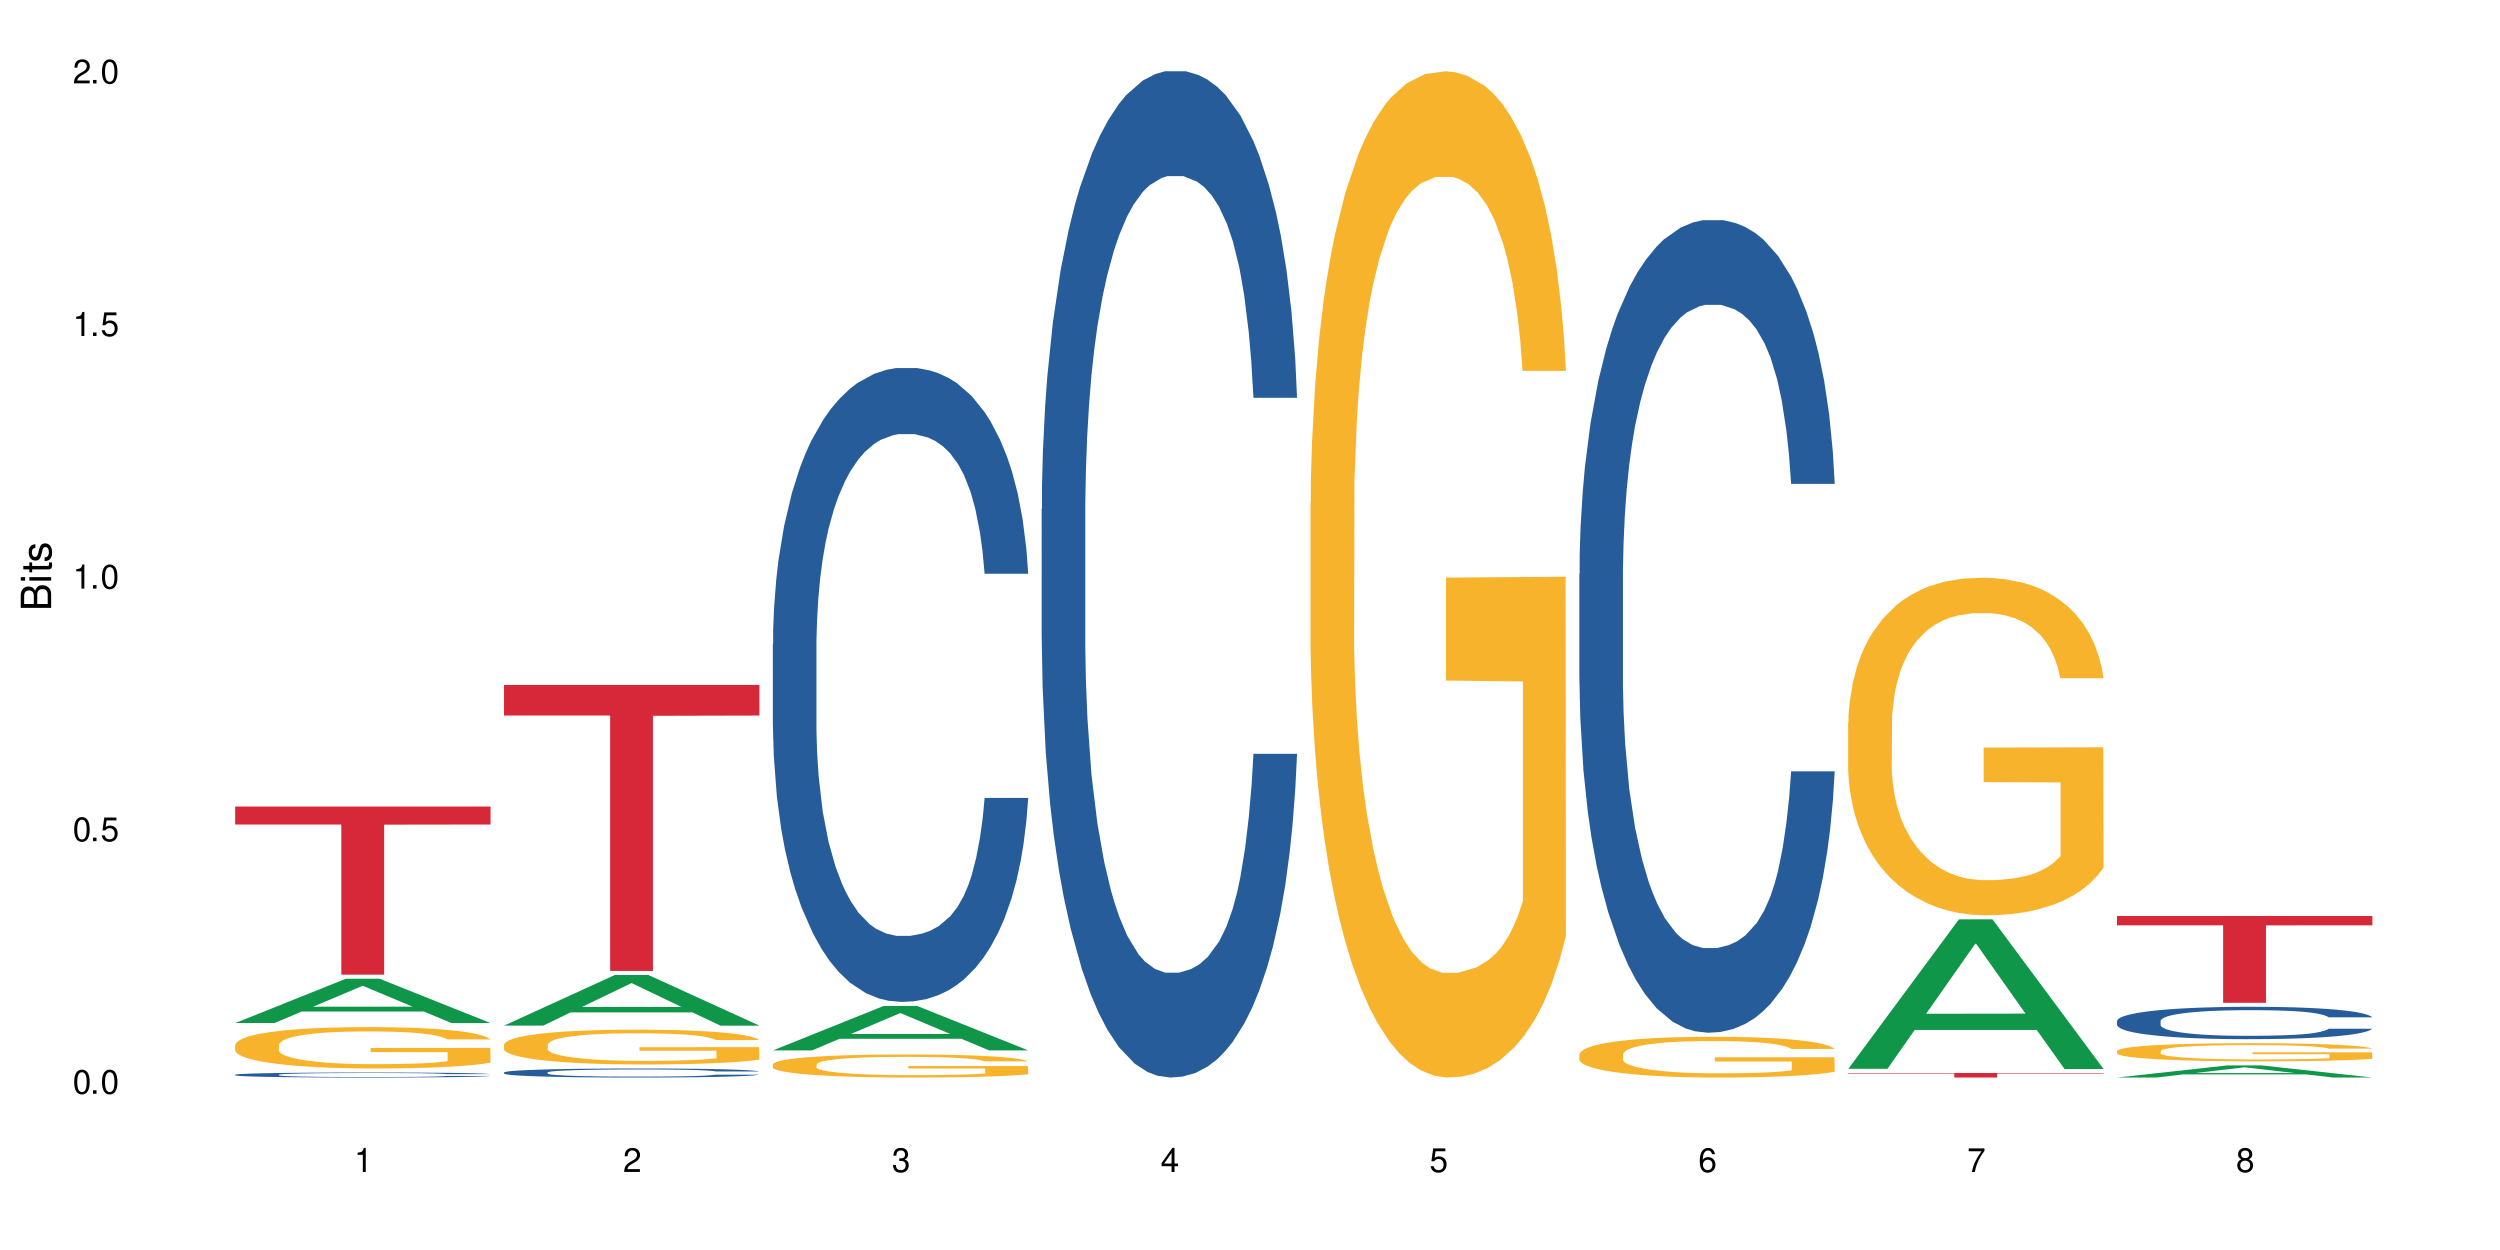
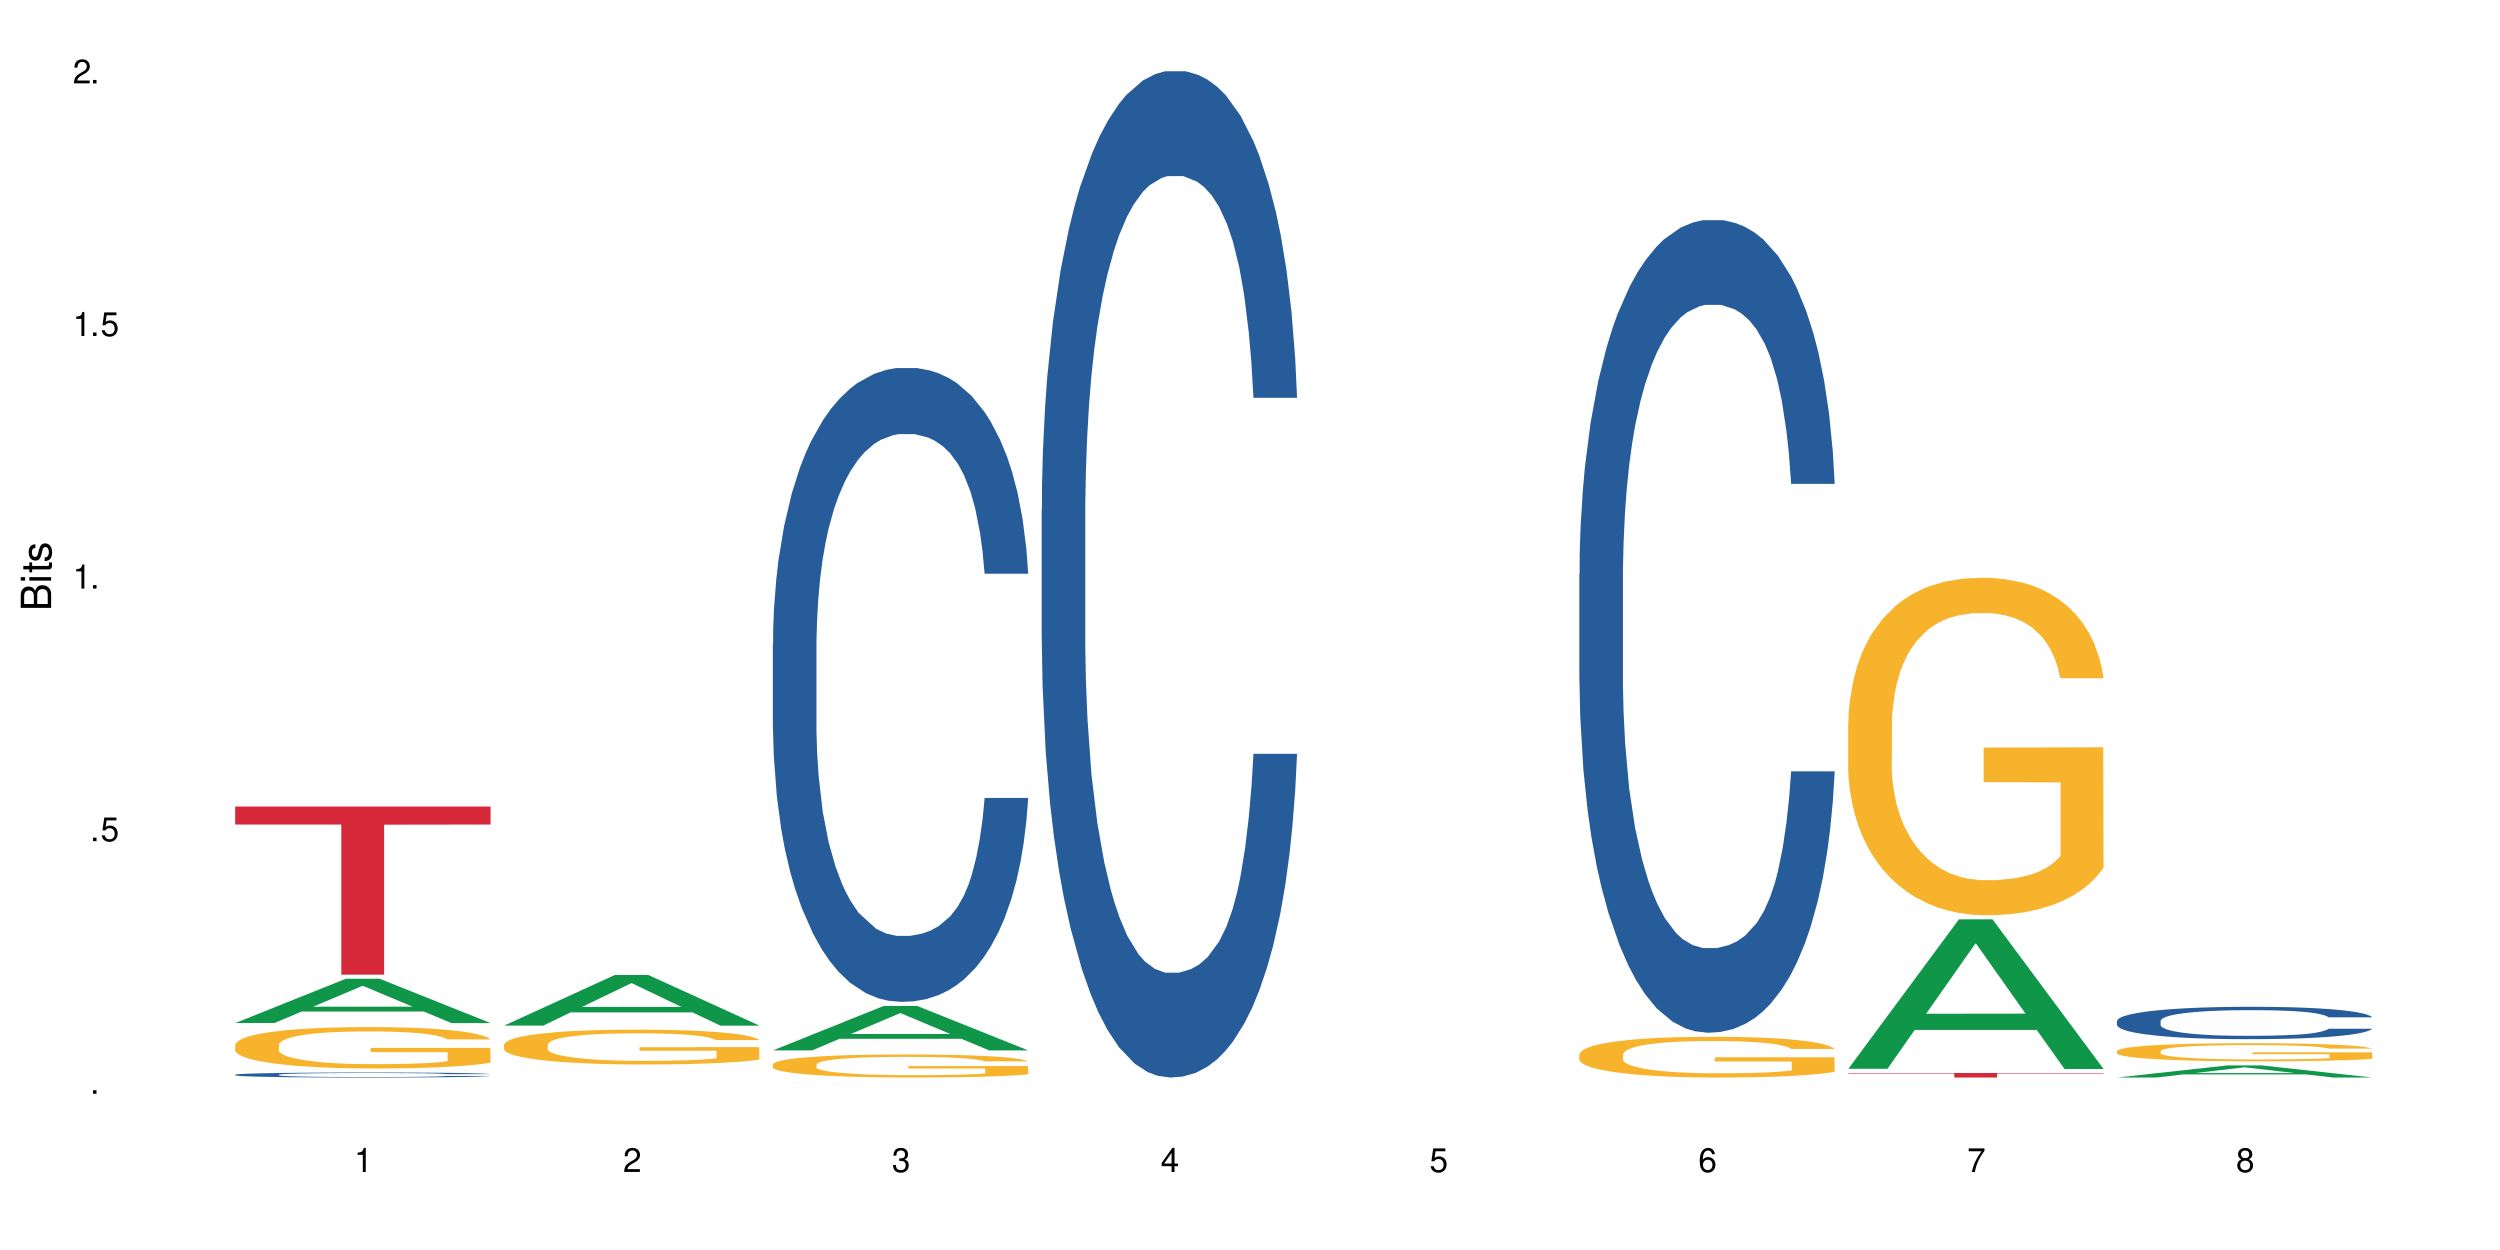
<svg xmlns="http://www.w3.org/2000/svg" xmlns:xlink="http://www.w3.org/1999/xlink" width="720" height="360" viewBox="0 0 720 360">
  <defs>
    <g>
      <g id="glyph-0-0">
</g>
      <g id="glyph-0-1">
-         <path d="M 2.641 -6.938 C 2 -6.938 1.422 -6.656 1.078 -6.172 C 0.641 -5.562 0.406 -4.641 0.406 -3.359 C 0.406 -1.016 1.188 0.219 2.641 0.219 C 4.078 0.219 4.859 -1.016 4.859 -3.297 C 4.859 -4.641 4.656 -5.547 4.203 -6.172 C 3.844 -6.656 3.281 -6.938 2.641 -6.938 Z M 2.641 -6.188 C 3.547 -6.188 4 -5.25 4 -3.375 C 4 -1.406 3.562 -0.484 2.625 -0.484 C 1.734 -0.484 1.281 -1.438 1.281 -3.344 C 1.281 -5.25 1.734 -6.188 2.641 -6.188 Z M 2.641 -6.188 " />
-       </g>
+         </g>
      <g id="glyph-0-2">
        <path d="M 1.828 -1 L 0.828 -1 L 0.828 0 L 1.828 0 Z M 1.828 -1 " />
      </g>
      <g id="glyph-0-3">
        <path d="M 4.562 -6.797 L 1.062 -6.797 L 0.547 -3.094 L 1.328 -3.094 C 1.719 -3.562 2.047 -3.734 2.578 -3.734 C 3.484 -3.734 4.062 -3.109 4.062 -2.094 C 4.062 -1.125 3.484 -0.531 2.578 -0.531 C 1.828 -0.531 1.375 -0.906 1.188 -1.672 L 0.328 -1.672 C 0.453 -1.109 0.547 -0.844 0.75 -0.594 C 1.125 -0.078 1.828 0.219 2.594 0.219 C 3.969 0.219 4.922 -0.781 4.922 -2.219 C 4.922 -3.562 4.031 -4.484 2.719 -4.484 C 2.25 -4.484 1.859 -4.359 1.469 -4.062 L 1.734 -5.969 L 4.562 -5.969 Z M 4.562 -6.797 " />
      </g>
      <g id="glyph-0-4">
        <path d="M 2.484 -4.938 L 2.484 0 L 3.328 0 L 3.328 -6.938 L 2.766 -6.938 C 2.469 -5.875 2.281 -5.734 0.984 -5.562 L 0.984 -4.938 Z M 2.484 -4.938 " />
      </g>
      <g id="glyph-0-5">
        <path d="M 4.859 -0.828 L 1.281 -0.828 C 1.359 -1.406 1.672 -1.781 2.5 -2.281 L 3.469 -2.828 C 4.406 -3.344 4.906 -4.062 4.906 -4.906 C 4.906 -5.484 4.672 -6.031 4.266 -6.406 C 3.859 -6.766 3.375 -6.938 2.719 -6.938 C 1.859 -6.938 1.219 -6.625 0.844 -6.031 C 0.609 -5.672 0.5 -5.234 0.484 -4.531 L 1.328 -4.531 C 1.359 -5.016 1.406 -5.281 1.531 -5.516 C 1.75 -5.938 2.188 -6.203 2.703 -6.203 C 3.469 -6.203 4.031 -5.641 4.031 -4.891 C 4.031 -4.344 3.719 -3.859 3.125 -3.516 L 2.234 -3 C 0.812 -2.172 0.406 -1.531 0.328 -0.016 L 4.859 -0.016 Z M 4.859 -0.828 " />
      </g>
      <g id="glyph-0-6">
        <path d="M 2.125 -3.188 L 2.578 -3.188 C 3.5 -3.188 3.984 -2.766 3.984 -1.922 C 3.984 -1.062 3.469 -0.531 2.594 -0.531 C 1.656 -0.531 1.203 -1 1.156 -2.016 L 0.312 -2.016 C 0.344 -1.453 0.438 -1.094 0.609 -0.781 C 0.953 -0.109 1.625 0.219 2.547 0.219 C 3.953 0.219 4.859 -0.625 4.859 -1.938 C 4.859 -2.828 4.516 -3.297 3.703 -3.594 C 4.344 -3.844 4.656 -4.328 4.656 -5.031 C 4.656 -6.219 3.875 -6.938 2.578 -6.938 C 1.203 -6.938 0.484 -6.172 0.453 -4.703 L 1.297 -4.703 C 1.312 -5.125 1.344 -5.359 1.453 -5.578 C 1.641 -5.969 2.062 -6.203 2.594 -6.203 C 3.344 -6.203 3.797 -5.75 3.797 -5 C 3.797 -4.516 3.609 -4.219 3.25 -4.047 C 3.016 -3.953 2.703 -3.922 2.125 -3.906 Z M 2.125 -3.188 " />
      </g>
      <g id="glyph-0-7">
        <path d="M 3.141 -1.672 L 3.141 0 L 3.984 0 L 3.984 -1.672 L 4.984 -1.672 L 4.984 -2.438 L 3.984 -2.438 L 3.984 -6.938 L 3.359 -6.938 L 0.266 -2.578 L 0.266 -1.672 Z M 3.141 -2.438 L 1 -2.438 L 3.141 -5.5 Z M 3.141 -2.438 " />
      </g>
      <g id="glyph-0-8">
        <path d="M 4.781 -5.125 C 4.609 -6.266 3.891 -6.938 2.844 -6.938 C 2.094 -6.938 1.422 -6.578 1.031 -5.953 C 0.594 -5.266 0.406 -4.422 0.406 -3.172 C 0.406 -2 0.578 -1.25 0.984 -0.641 C 1.359 -0.078 1.953 0.219 2.703 0.219 C 3.984 0.219 4.922 -0.75 4.922 -2.094 C 4.922 -3.375 4.062 -4.281 2.844 -4.281 C 2.172 -4.281 1.641 -4.031 1.281 -3.516 C 1.281 -5.234 1.828 -6.188 2.797 -6.188 C 3.391 -6.188 3.797 -5.797 3.938 -5.125 Z M 2.734 -3.531 C 3.547 -3.531 4.062 -2.953 4.062 -2.031 C 4.062 -1.156 3.484 -0.531 2.703 -0.531 C 1.922 -0.531 1.328 -1.188 1.328 -2.078 C 1.328 -2.938 1.906 -3.531 2.734 -3.531 Z M 2.734 -3.531 " />
      </g>
      <g id="glyph-0-9">
        <path d="M 4.984 -6.797 L 0.438 -6.797 L 0.438 -5.969 L 4.109 -5.969 C 2.5 -3.656 1.828 -2.234 1.328 0 L 2.219 0 C 2.594 -2.172 3.453 -4.047 4.984 -6.094 Z M 4.984 -6.797 " />
      </g>
      <g id="glyph-0-10">
        <path d="M 3.75 -3.656 C 4.469 -4.094 4.688 -4.438 4.688 -5.078 C 4.688 -6.172 3.844 -6.938 2.641 -6.938 C 1.438 -6.938 0.594 -6.172 0.594 -5.094 C 0.594 -4.438 0.812 -4.094 1.516 -3.656 C 0.734 -3.266 0.359 -2.703 0.359 -1.922 C 0.359 -0.656 1.281 0.219 2.641 0.219 C 3.984 0.219 4.922 -0.656 4.922 -1.922 C 4.922 -2.703 4.531 -3.266 3.75 -3.656 Z M 2.641 -6.188 C 3.359 -6.188 3.812 -5.75 3.812 -5.062 C 3.812 -4.406 3.344 -3.984 2.641 -3.984 C 1.922 -3.984 1.453 -4.406 1.453 -5.078 C 1.453 -5.75 1.922 -6.188 2.641 -6.188 Z M 2.641 -3.266 C 3.484 -3.266 4.062 -2.719 4.062 -1.906 C 4.062 -1.078 3.484 -0.531 2.625 -0.531 C 1.797 -0.531 1.219 -1.094 1.219 -1.906 C 1.219 -2.719 1.781 -3.266 2.641 -3.266 Z M 2.641 -3.266 " />
      </g>
      <g id="glyph-1-0">
</g>
      <g id="glyph-1-1">
        <path d="M 0 -0.953 L 0 -4.891 C 0 -5.719 -0.234 -6.344 -0.734 -6.797 C -1.188 -7.234 -1.812 -7.469 -2.5 -7.469 C -3.547 -7.469 -4.188 -7 -4.625 -5.875 C -4.984 -6.688 -5.625 -7.094 -6.531 -7.094 C -7.172 -7.094 -7.734 -6.859 -8.141 -6.391 C -8.562 -5.922 -8.75 -5.344 -8.75 -4.5 L -8.75 -0.953 Z M -4.984 -2.062 L -7.766 -2.062 L -7.766 -4.219 C -7.766 -4.844 -7.688 -5.203 -7.453 -5.5 C -7.219 -5.812 -6.859 -5.969 -6.375 -5.969 C -5.891 -5.969 -5.531 -5.812 -5.297 -5.5 C -5.062 -5.203 -4.984 -4.844 -4.984 -4.219 Z M -0.984 -2.062 L -4 -2.062 L -4 -4.781 C -4 -5.766 -3.438 -6.359 -2.484 -6.359 C -1.547 -6.359 -0.984 -5.766 -0.984 -4.781 Z M -0.984 -2.062 " />
      </g>
      <g id="glyph-1-2">
        <path d="M -6.281 -1.797 L -6.281 -0.797 L 0 -0.797 L 0 -1.797 Z M -8.75 -1.797 L -8.75 -0.797 L -7.484 -0.797 L -7.484 -1.797 Z M -8.75 -1.797 " />
      </g>
      <g id="glyph-1-3">
        <path d="M -6.281 -3.047 L -6.281 -2.016 L -8.016 -2.016 L -8.016 -1.016 L -6.281 -1.016 L -6.281 -0.172 L -5.469 -0.172 L -5.469 -1.016 L -0.719 -1.016 C -0.078 -1.016 0.281 -1.453 0.281 -2.234 C 0.281 -2.5 0.25 -2.719 0.188 -3.047 L -0.641 -3.047 C -0.609 -2.906 -0.594 -2.766 -0.594 -2.562 C -0.594 -2.141 -0.719 -2.016 -1.156 -2.016 L -5.469 -2.016 L -5.469 -3.047 Z M -6.281 -3.047 " />
      </g>
      <g id="glyph-1-4">
        <path d="M -4.531 -5.25 C -5.766 -5.25 -6.469 -4.422 -6.469 -2.969 C -6.469 -1.516 -5.719 -0.562 -4.547 -0.562 C -3.562 -0.562 -3.094 -1.062 -2.734 -2.562 L -2.516 -3.484 C -2.344 -4.188 -2.094 -4.469 -1.641 -4.469 C -1.047 -4.469 -0.641 -3.875 -0.641 -3 C -0.641 -2.453 -0.797 -2 -1.062 -1.75 C -1.25 -1.594 -1.422 -1.531 -1.875 -1.469 L -1.875 -0.406 C -0.422 -0.453 0.281 -1.266 0.281 -2.922 C 0.281 -4.5 -0.5 -5.516 -1.719 -5.516 C -2.656 -5.516 -3.172 -4.984 -3.469 -3.734 L -3.703 -2.766 C -3.891 -1.953 -4.156 -1.609 -4.594 -1.609 C -5.188 -1.609 -5.547 -2.125 -5.547 -2.938 C -5.547 -3.75 -5.203 -4.172 -4.531 -4.203 Z M -4.531 -5.25 " />
      </g>
    </g>
  </defs>
  <rect x="-72" y="-36" width="864" height="432" fill="rgb(100%, 100%, 100%)" fill-opacity="1" />
  <path fill-rule="nonzero" fill="rgb(6.275%, 58.824%, 28.235%)" fill-opacity="1" d="M 67.73 294.633 L 67.809 294.621 L 99.637 281.867 L 109.301 281.867 L 141.281 294.648 L 130.047 294.648 L 122.031 291.312 L 86.906 291.312 L 79.047 294.633 L 67.73 294.633 L 90.285 289.93 L 118.809 289.918 L 104.586 283.957 L 104.43 283.941 L 104.27 283.98 L 90.207 289.918 L 90.285 289.93 Z M 67.73 294.633 " />
  <path fill-rule="nonzero" fill="rgb(14.51%, 36.078%, 60%)" fill-opacity="1" d="M 67.73 309.512 L 67.82 309.512 L 67.82 309.48 L 68.09 309.43 L 68.719 309.367 L 69.344 309.32 L 70.961 309.242 L 73.203 309.168 L 75.535 309.109 L 77.238 309.074 L 78.766 309.051 L 82.262 309 L 84.504 308.977 L 86.926 308.953 L 89.887 308.93 L 92.039 308.918 L 96.883 308.895 L 100.469 308.887 L 103.25 308.883 L 109.262 308.883 L 112.848 308.887 L 115.449 308.895 L 118.32 308.906 L 120.742 308.918 L 124.957 308.945 L 128.727 308.984 L 130.43 309.004 L 133.121 309.047 L 135.184 309.086 L 136.617 309.121 L 138.234 309.168 L 139.668 309.227 L 140.746 309.297 L 141.281 309.352 L 128.727 309.352 L 128.098 309.301 L 127.379 309.258 L 126.035 309.203 L 124.688 309.164 L 122.805 309.129 L 121.102 309.102 L 118.77 309.078 L 116.707 309.062 L 114.555 309.051 L 112.488 309.043 L 108.543 309.031 L 103.969 309.031 L 102.266 309.035 L 98.766 309.047 L 96.883 309.055 L 94.191 309.074 L 92.309 309.09 L 90.066 309.117 L 88.539 309.141 L 86.656 309.176 L 85.312 309.207 L 83.785 309.25 L 82.891 309.281 L 82.082 309.32 L 81.363 309.363 L 80.828 309.41 L 80.469 309.457 L 80.289 309.508 L 80.289 309.711 L 80.469 309.758 L 80.918 309.816 L 82.082 309.895 L 83.785 309.965 L 85.762 310.023 L 87.645 310.062 L 88.719 310.082 L 90.156 310.102 L 92.398 310.129 L 95.629 310.156 L 97.512 310.164 L 100.383 310.176 L 103.34 310.18 L 107.289 310.18 L 110.785 310.176 L 113.117 310.168 L 115.539 310.16 L 118.859 310.137 L 120.922 310.113 L 122.715 310.09 L 124.062 310.066 L 124.957 310.043 L 126.305 310.004 L 127.379 309.957 L 128.188 309.91 L 128.727 309.867 L 141.281 309.867 L 140.746 309.918 L 139.938 309.969 L 139.129 310.008 L 137.875 310.055 L 136.441 310.098 L 134.375 310.145 L 132.672 310.172 L 130.43 310.207 L 128.367 310.23 L 126.125 310.254 L 122.805 310.281 L 120.652 310.293 L 118.32 310.305 L 115.539 310.316 L 112.043 310.324 L 108.273 310.332 L 104.777 310.332 L 101.008 310.328 L 98.227 310.324 L 94.551 310.312 L 89.977 310.289 L 86.656 310.262 L 84.055 310.238 L 81.812 310.211 L 79.301 310.176 L 76.074 310.117 L 74.098 310.074 L 72.754 310.035 L 71.23 309.984 L 70.152 309.938 L 68.898 309.863 L 68 309.77 L 67.73 309.695 Z M 67.73 309.512 " />
  <path fill-rule="nonzero" fill="rgb(96.863%, 70.196%, 16.863%)" fill-opacity="1" d="M 67.73 300.91 L 67.82 300.898 L 67.82 300.684 L 68.18 300.191 L 69.078 299.52 L 70.242 298.965 L 71.5 298.527 L 72.305 298.301 L 73.652 297.973 L 74.816 297.734 L 77.777 297.246 L 81.543 296.789 L 83.609 296.594 L 85.941 296.41 L 89.258 296.203 L 90.785 296.125 L 95.449 295.953 L 100.738 295.844 L 106.57 295.809 L 109.262 295.82 L 112.938 295.863 L 117.961 295.984 L 120.832 296.094 L 123.074 296.203 L 125.406 296.344 L 128.277 296.562 L 130.969 296.82 L 133.121 297.082 L 135.273 297.41 L 137.066 297.758 L 138.594 298.137 L 139.938 298.594 L 140.746 298.977 L 141.281 299.355 L 128.816 299.355 L 128.098 298.977 L 127.289 298.68 L 125.945 298.324 L 124.598 298.062 L 123.254 297.855 L 120.742 297.57 L 118.59 297.398 L 115.898 297.246 L 113.297 297.148 L 110.336 297.082 L 108.543 297.062 L 103.789 297.062 L 99.484 297.137 L 96.973 297.223 L 95.18 297.312 L 92.668 297.473 L 91.141 297.605 L 90.246 297.691 L 87.555 298.027 L 85.762 298.332 L 84.773 298.539 L 83.52 298.867 L 82.621 299.16 L 81.633 299.594 L 81.098 299.922 L 80.379 300.66 L 80.289 302.617 L 80.559 303.031 L 81.098 303.477 L 81.812 303.867 L 82.891 304.281 L 83.965 304.598 L 85.852 305.02 L 87.465 305.305 L 88.719 305.488 L 91.141 305.781 L 92.129 305.879 L 94.461 306.074 L 96.883 306.227 L 99.844 306.359 L 102.086 306.426 L 105.672 306.477 L 110.246 306.477 L 115.629 306.414 L 119.039 306.324 L 121.371 306.238 L 122.895 306.164 L 124.777 306.043 L 126.125 305.934 L 127.379 305.816 L 128.906 305.629 L 128.906 303.031 L 106.75 303.02 L 106.75 301.801 L 141.195 301.793 L 141.281 306.043 L 139.398 306.336 L 137.066 306.621 L 134.824 306.836 L 132.492 307.023 L 129.176 307.23 L 126.484 307.359 L 122.355 307.512 L 118.59 307.609 L 114.645 307.676 L 111.145 307.707 L 107.02 307.719 L 103.34 307.695 L 99.395 307.633 L 96.254 307.543 L 93.383 307.434 L 90.516 307.293 L 86.926 307.066 L 84.594 306.879 L 82.172 306.652 L 79.75 306.379 L 77.598 306.086 L 76.164 305.859 L 74.727 305.598 L 73.203 305.27 L 71.766 304.902 L 70.691 304.566 L 69.703 304.184 L 68.988 303.824 L 68.27 303.336 L 67.91 302.945 L 67.73 302.605 Z M 67.73 300.91 " />
  <path fill-rule="nonzero" fill="rgb(83.922%, 15.686%, 22.353%)" fill-opacity="1" d="M 67.73 232.273 L 141.281 232.273 L 141.281 237.457 L 110.629 237.504 L 110.629 280.703 L 98.297 280.703 L 98.297 237.551 L 98.117 237.457 L 67.73 237.457 Z M 67.73 232.273 " />
  <path fill-rule="nonzero" fill="rgb(6.275%, 58.824%, 28.235%)" fill-opacity="1" d="M 145.156 295.367 L 145.234 295.355 L 177.059 280.797 L 186.723 280.797 L 218.707 295.383 L 207.469 295.383 L 199.453 291.574 L 164.328 291.574 L 156.469 295.367 L 145.156 295.367 L 167.707 290 L 196.23 289.988 L 182.008 283.18 L 181.852 283.168 L 181.695 283.207 L 167.629 289.988 L 167.707 290 Z M 145.156 295.367 " />
-   <path fill-rule="nonzero" fill="rgb(14.51%, 36.078%, 60%)" fill-opacity="1" d="M 145.156 308.863 L 145.242 308.859 L 145.242 308.805 L 145.512 308.711 L 146.141 308.598 L 146.77 308.52 L 148.383 308.379 L 150.625 308.242 L 152.957 308.141 L 154.664 308.078 L 156.188 308.031 L 159.684 307.941 L 161.93 307.898 L 164.352 307.855 L 167.309 307.816 L 169.461 307.793 L 174.305 307.754 L 177.895 307.738 L 180.676 307.73 L 186.684 307.73 L 190.273 307.738 L 192.875 307.75 L 195.742 307.77 L 198.164 307.793 L 202.383 307.844 L 206.148 307.91 L 207.852 307.949 L 210.543 308.023 L 212.605 308.094 L 214.043 308.156 L 215.656 308.242 L 217.094 308.352 L 218.168 308.473 L 218.707 308.574 L 206.148 308.574 L 205.52 308.48 L 204.805 308.406 L 203.457 308.309 L 202.113 308.238 L 200.23 308.172 L 198.523 308.125 L 196.191 308.078 L 194.129 308.051 L 191.977 308.031 L 189.914 308.016 L 185.969 308 L 181.391 308 L 179.688 308.008 L 176.191 308.023 L 174.305 308.043 L 171.613 308.074 L 169.73 308.105 L 167.488 308.152 L 165.965 308.195 L 164.082 308.258 L 162.734 308.312 L 161.211 308.391 L 160.312 308.449 L 159.508 308.516 L 158.789 308.594 L 158.25 308.676 L 157.891 308.766 L 157.711 308.852 L 157.711 309.219 L 157.891 309.305 L 158.34 309.406 L 159.508 309.551 L 161.211 309.676 L 163.184 309.777 L 165.066 309.848 L 166.145 309.879 L 167.578 309.918 L 169.82 309.965 L 173.051 310.016 L 174.934 310.031 L 177.805 310.051 L 180.766 310.062 L 184.711 310.062 L 188.211 310.051 L 190.543 310.039 L 192.965 310.02 L 196.281 309.98 L 198.344 309.941 L 200.141 309.898 L 201.484 309.852 L 202.383 309.812 L 203.727 309.738 L 204.805 309.66 L 205.609 309.574 L 206.148 309.496 L 218.707 309.496 L 218.168 309.59 L 217.359 309.684 L 216.555 309.754 L 215.297 309.836 L 213.863 309.91 L 211.801 309.992 L 210.094 310.047 L 207.852 310.105 L 205.789 310.152 L 203.547 310.191 L 200.23 310.238 L 198.074 310.262 L 195.742 310.285 L 192.965 310.305 L 189.465 310.32 L 185.699 310.328 L 182.199 310.332 L 178.434 310.328 L 175.652 310.316 L 171.973 310.297 L 167.398 310.254 L 164.082 310.207 L 161.48 310.164 L 159.238 310.117 L 156.727 310.051 L 153.496 309.945 L 151.523 309.867 L 150.176 309.801 L 148.652 309.707 L 147.574 309.625 L 146.32 309.492 L 145.422 309.32 L 145.156 309.191 Z M 145.156 308.863 " />
  <path fill-rule="nonzero" fill="rgb(96.863%, 70.196%, 16.863%)" fill-opacity="1" d="M 145.156 300.84 L 145.242 300.828 L 145.242 300.645 L 145.602 300.234 L 146.5 299.668 L 147.664 299.199 L 148.922 298.836 L 149.73 298.641 L 151.074 298.367 L 152.242 298.168 L 155.199 297.754 L 158.969 297.371 L 161.031 297.207 L 163.363 297.051 L 166.684 296.875 L 168.207 296.812 L 172.871 296.664 L 178.164 296.574 L 183.992 296.547 L 186.684 296.555 L 190.363 296.594 L 195.387 296.691 L 198.254 296.785 L 200.496 296.875 L 202.828 296.996 L 205.699 297.18 L 208.391 297.398 L 210.543 297.617 L 212.695 297.891 L 214.492 298.184 L 216.016 298.504 L 217.359 298.891 L 218.168 299.211 L 218.707 299.531 L 206.238 299.531 L 205.52 299.211 L 204.715 298.961 L 203.367 298.66 L 202.023 298.441 L 200.676 298.266 L 198.164 298.027 L 196.012 297.883 L 193.32 297.754 L 190.723 297.672 L 187.762 297.617 L 185.969 297.598 L 181.211 297.598 L 176.906 297.664 L 174.395 297.734 L 172.602 297.809 L 170.09 297.945 L 168.566 298.055 L 167.668 298.129 L 164.977 298.414 L 163.184 298.668 L 162.195 298.844 L 160.941 299.117 L 160.043 299.363 L 159.059 299.73 L 158.52 300.004 L 157.801 300.629 L 157.711 302.273 L 157.98 302.621 L 158.52 302.996 L 159.238 303.328 L 160.312 303.676 L 161.391 303.941 L 163.273 304.297 L 164.887 304.535 L 166.145 304.691 L 168.566 304.938 L 169.551 305.02 L 171.883 305.184 L 174.305 305.312 L 177.266 305.422 L 179.508 305.477 L 183.098 305.523 L 187.672 305.523 L 193.055 305.469 L 196.461 305.395 L 198.793 305.32 L 200.32 305.258 L 202.203 305.156 L 203.547 305.066 L 204.805 304.965 L 206.328 304.809 L 206.328 302.621 L 184.172 302.613 L 184.172 301.59 L 218.617 301.578 L 218.707 305.156 L 216.824 305.406 L 214.492 305.641 L 212.25 305.824 L 209.918 305.98 L 206.598 306.156 L 203.906 306.266 L 199.781 306.395 L 196.012 306.477 L 192.066 306.531 L 188.566 306.559 L 184.441 306.566 L 180.766 306.547 L 176.816 306.492 L 173.68 306.422 L 170.809 306.328 L 167.938 306.211 L 164.352 306.016 L 162.016 305.863 L 159.594 305.668 L 157.172 305.441 L 155.02 305.195 L 153.586 305 L 152.152 304.781 L 150.625 304.508 L 149.191 304.195 L 148.113 303.914 L 147.129 303.594 L 146.41 303.289 L 145.691 302.879 L 145.332 302.551 L 145.156 302.266 Z M 145.156 300.84 " />
-   <path fill-rule="nonzero" fill="rgb(83.922%, 15.686%, 22.353%)" fill-opacity="1" d="M 145.156 197.262 L 218.707 197.262 L 218.707 206.078 L 188.051 206.156 L 188.051 279.633 L 175.719 279.633 L 175.719 206.234 L 175.539 206.078 L 145.156 206.078 Z M 145.156 197.262 " />
  <path fill-rule="nonzero" fill="rgb(6.275%, 58.824%, 28.235%)" fill-opacity="1" d="M 222.578 302.512 L 222.656 302.5 L 254.48 289.715 L 264.148 289.715 L 296.129 302.523 L 284.895 302.523 L 276.879 299.18 L 241.75 299.18 L 233.895 302.512 L 222.578 302.512 L 245.129 297.797 L 273.656 297.785 L 259.434 291.809 L 259.273 291.793 L 259.117 291.832 L 245.051 297.785 L 245.129 297.797 Z M 222.578 302.512 " />
-   <path fill-rule="nonzero" fill="rgb(14.51%, 36.078%, 60%)" fill-opacity="1" d="M 222.578 185.43 L 222.668 185.262 L 222.668 181.258 L 222.938 174.918 L 223.562 166.906 L 224.191 161.402 L 225.809 151.555 L 228.051 142.043 L 230.383 134.703 L 232.086 130.363 L 233.609 127.027 L 237.109 120.852 L 239.352 117.684 L 241.773 114.844 L 244.734 112.008 L 246.887 110.34 L 251.73 107.672 L 255.316 106.504 L 258.098 106 L 264.109 106 L 267.695 106.668 L 270.297 107.504 L 273.168 108.84 L 275.59 110.34 L 279.805 114.012 L 283.57 118.684 L 285.277 121.352 L 287.969 126.527 L 290.031 131.531 L 291.465 135.871 L 293.082 142.043 L 294.516 149.555 L 295.59 158.062 L 296.129 165.238 L 283.57 165.238 L 282.945 158.562 L 282.227 153.391 L 280.883 146.551 L 279.535 141.711 L 277.652 136.871 L 275.949 133.699 L 273.617 130.531 L 271.551 128.527 L 269.398 127.027 L 267.336 126.027 L 263.391 125.023 L 258.816 125.023 L 257.109 125.359 L 253.613 126.691 L 251.73 127.859 L 249.039 130.195 L 247.156 132.367 L 244.914 135.703 L 243.387 138.539 L 241.504 142.879 L 240.16 146.715 L 238.633 152.223 L 237.738 156.395 L 236.93 161.066 L 236.211 166.574 L 235.672 172.414 L 235.316 178.586 L 235.137 184.594 L 235.137 210.457 L 235.316 216.465 L 235.762 223.473 L 236.93 233.652 L 238.633 242.496 L 240.605 249.504 L 242.492 254.512 L 243.566 256.848 L 245.004 259.516 L 247.246 262.852 L 250.473 266.191 L 252.355 267.523 L 255.227 268.859 L 258.188 269.527 L 262.133 269.527 L 265.633 268.859 L 267.965 268.027 L 270.387 266.691 L 273.707 263.855 L 275.77 261.184 L 277.562 258.016 L 278.906 254.844 L 279.805 252.176 L 281.148 247 L 282.227 241.328 L 283.035 235.488 L 283.57 229.812 L 296.129 229.812 L 295.59 236.488 L 294.785 242.996 L 293.977 247.836 L 292.723 253.676 L 291.285 258.848 L 289.223 264.688 L 287.52 268.527 L 285.277 272.699 L 283.215 275.867 L 280.973 278.707 L 277.652 282.043 L 275.5 283.711 L 273.168 285.211 L 270.387 286.547 L 266.887 287.715 L 263.121 288.383 L 259.621 288.551 L 255.855 288.215 L 253.074 287.551 L 249.398 286.047 L 244.824 283.043 L 241.504 279.875 L 238.902 276.703 L 236.66 273.367 L 234.148 268.859 L 230.918 261.52 L 228.945 255.844 L 227.602 251.172 L 226.074 244.664 L 225 238.824 L 223.742 229.48 L 222.848 217.633 L 222.578 208.457 Z M 222.578 185.43 " />
+   <path fill-rule="nonzero" fill="rgb(14.51%, 36.078%, 60%)" fill-opacity="1" d="M 222.578 185.43 L 222.668 185.262 L 222.668 181.258 L 222.938 174.918 L 223.562 166.906 L 224.191 161.402 L 225.809 151.555 L 228.051 142.043 L 230.383 134.703 L 232.086 130.363 L 233.609 127.027 L 237.109 120.852 L 239.352 117.684 L 241.773 114.844 L 244.734 112.008 L 246.887 110.34 L 251.73 107.672 L 255.316 106.504 L 258.098 106 L 264.109 106 L 267.695 106.668 L 270.297 107.504 L 273.168 108.84 L 275.59 110.34 L 279.805 114.012 L 283.57 118.684 L 285.277 121.352 L 287.969 126.527 L 290.031 131.531 L 291.465 135.871 L 293.082 142.043 L 294.516 149.555 L 295.59 158.062 L 296.129 165.238 L 283.57 165.238 L 282.945 158.562 L 282.227 153.391 L 280.883 146.551 L 279.535 141.711 L 277.652 136.871 L 275.949 133.699 L 273.617 130.531 L 271.551 128.527 L 269.398 127.027 L 267.336 126.027 L 263.391 125.023 L 258.816 125.023 L 257.109 125.359 L 253.613 126.691 L 251.73 127.859 L 249.039 130.195 L 247.156 132.367 L 244.914 135.703 L 243.387 138.539 L 241.504 142.879 L 240.16 146.715 L 238.633 152.223 L 237.738 156.395 L 236.93 161.066 L 236.211 166.574 L 235.672 172.414 L 235.316 178.586 L 235.137 184.594 L 235.137 210.457 L 235.316 216.465 L 235.762 223.473 L 236.93 233.652 L 238.633 242.496 L 240.605 249.504 L 242.492 254.512 L 243.566 256.848 L 245.004 259.516 L 247.246 262.852 L 252.355 267.523 L 255.227 268.859 L 258.188 269.527 L 262.133 269.527 L 265.633 268.859 L 267.965 268.027 L 270.387 266.691 L 273.707 263.855 L 275.77 261.184 L 277.562 258.016 L 278.906 254.844 L 279.805 252.176 L 281.148 247 L 282.227 241.328 L 283.035 235.488 L 283.57 229.812 L 296.129 229.812 L 295.59 236.488 L 294.785 242.996 L 293.977 247.836 L 292.723 253.676 L 291.285 258.848 L 289.223 264.688 L 287.52 268.527 L 285.277 272.699 L 283.215 275.867 L 280.973 278.707 L 277.652 282.043 L 275.5 283.711 L 273.168 285.211 L 270.387 286.547 L 266.887 287.715 L 263.121 288.383 L 259.621 288.551 L 255.855 288.215 L 253.074 287.551 L 249.398 286.047 L 244.824 283.043 L 241.504 279.875 L 238.902 276.703 L 236.66 273.367 L 234.148 268.859 L 230.918 261.52 L 228.945 255.844 L 227.602 251.172 L 226.074 244.664 L 225 238.824 L 223.742 229.48 L 222.848 217.633 L 222.578 208.457 Z M 222.578 185.43 " />
  <path fill-rule="nonzero" fill="rgb(96.863%, 70.196%, 16.863%)" fill-opacity="1" d="M 222.578 306.535 L 222.668 306.527 L 222.668 306.406 L 223.027 306.133 L 223.922 305.758 L 225.09 305.449 L 226.344 305.203 L 227.152 305.078 L 228.496 304.895 L 229.664 304.762 L 232.625 304.488 L 236.391 304.234 L 238.453 304.125 L 240.785 304.02 L 244.105 303.906 L 245.629 303.863 L 250.293 303.766 L 255.586 303.707 L 261.418 303.688 L 264.109 303.695 L 267.785 303.719 L 272.809 303.785 L 275.68 303.844 L 277.922 303.906 L 280.254 303.984 L 283.125 304.105 L 285.816 304.25 L 287.969 304.398 L 290.121 304.578 L 291.914 304.773 L 293.438 304.984 L 294.785 305.242 L 295.59 305.453 L 296.129 305.664 L 283.66 305.664 L 282.945 305.453 L 282.137 305.289 L 280.793 305.09 L 279.445 304.945 L 278.102 304.828 L 275.59 304.672 L 273.438 304.574 L 270.746 304.488 L 268.145 304.434 L 265.184 304.398 L 263.391 304.387 L 258.637 304.387 L 254.332 304.43 L 251.82 304.477 L 250.023 304.523 L 247.512 304.617 L 245.988 304.688 L 245.094 304.738 L 242.402 304.926 L 240.605 305.094 L 239.621 305.211 L 238.363 305.395 L 237.469 305.555 L 236.48 305.801 L 235.941 305.98 L 235.227 306.395 L 235.137 307.488 L 235.406 307.719 L 235.941 307.965 L 236.66 308.184 L 237.738 308.414 L 238.812 308.59 L 240.695 308.828 L 242.312 308.984 L 243.566 309.09 L 245.988 309.254 L 246.977 309.309 L 249.309 309.418 L 251.73 309.5 L 254.691 309.574 L 256.934 309.609 L 260.52 309.641 L 265.094 309.641 L 270.477 309.605 L 273.887 309.555 L 276.219 309.508 L 277.742 309.465 L 279.625 309.398 L 280.973 309.336 L 282.227 309.27 L 283.75 309.168 L 283.75 307.719 L 261.598 307.711 L 261.598 307.031 L 296.039 307.023 L 296.129 309.398 L 294.246 309.562 L 291.914 309.719 L 289.672 309.84 L 287.34 309.945 L 284.02 310.059 L 281.328 310.133 L 277.203 310.219 L 273.438 310.273 L 269.488 310.309 L 265.992 310.328 L 261.867 310.332 L 258.188 310.32 L 254.242 310.285 L 251.102 310.234 L 248.23 310.176 L 245.359 310.098 L 241.773 309.969 L 239.441 309.863 L 237.02 309.738 L 234.598 309.586 L 232.445 309.422 L 231.008 309.293 L 229.574 309.148 L 228.051 308.969 L 226.613 308.762 L 225.539 308.574 L 224.551 308.359 L 223.832 308.16 L 223.117 307.887 L 222.758 307.668 L 222.578 307.48 Z M 222.578 306.535 " />
  <path fill-rule="nonzero" fill="rgb(14.51%, 36.078%, 60%)" fill-opacity="1" d="M 300 146.621 L 300.09 146.355 L 300.09 140 L 300.359 129.934 L 300.988 117.215 L 301.617 108.477 L 303.23 92.844 L 305.473 77.746 L 307.805 66.09 L 309.508 59.203 L 311.035 53.902 L 314.531 44.102 L 316.773 39.07 L 319.195 34.566 L 322.156 30.062 L 324.309 27.414 L 329.152 23.176 L 332.742 21.32 L 335.52 20.527 L 341.531 20.527 L 345.117 21.586 L 347.719 22.91 L 350.59 25.031 L 353.012 27.414 L 357.227 33.242 L 360.996 40.66 L 362.699 44.898 L 365.391 53.109 L 367.453 61.055 L 368.891 67.945 L 370.504 77.746 L 371.938 89.668 L 373.016 103.176 L 373.555 114.566 L 360.996 114.566 L 360.367 103.973 L 359.648 95.758 L 358.305 84.898 L 356.961 77.215 L 355.074 69.535 L 353.371 64.5 L 351.039 59.469 L 348.977 56.289 L 346.824 53.902 L 344.762 52.316 L 340.812 50.727 L 336.238 50.727 L 334.535 51.254 L 331.035 53.375 L 329.152 55.23 L 326.461 58.938 L 324.578 62.383 L 322.336 67.68 L 320.812 72.184 L 318.926 79.07 L 317.582 85.164 L 316.059 93.906 L 315.16 100.527 L 314.352 107.945 L 313.637 116.688 L 313.098 125.957 L 312.738 135.762 L 312.559 145.297 L 312.559 186.355 L 312.738 195.895 L 313.188 207.02 L 314.352 223.18 L 316.059 237.219 L 318.031 248.344 L 319.914 256.293 L 320.992 260 L 322.426 264.238 L 324.668 269.535 L 327.898 274.836 L 329.781 276.953 L 332.652 279.074 L 335.609 280.133 L 339.559 280.133 L 343.055 279.074 L 345.387 277.75 L 347.809 275.629 L 351.129 271.125 L 353.191 266.887 L 354.984 261.855 L 356.332 256.82 L 357.227 252.582 L 358.574 244.371 L 359.648 235.363 L 360.457 226.094 L 360.996 217.086 L 373.555 217.086 L 373.016 227.684 L 372.207 238.012 L 371.402 245.695 L 370.145 254.969 L 368.711 263.18 L 366.645 272.449 L 364.941 278.543 L 362.699 285.168 L 360.637 290.199 L 358.395 294.703 L 355.074 300 L 352.922 302.648 L 350.59 305.035 L 347.809 307.152 L 344.312 309.008 L 340.543 310.066 L 337.047 310.332 L 333.277 309.801 L 330.5 308.742 L 326.82 306.359 L 322.246 301.59 L 318.926 296.559 L 316.324 291.523 L 314.082 286.227 L 311.57 279.074 L 308.344 267.418 L 306.371 258.41 L 305.023 250.992 L 303.5 240.664 L 302.422 231.391 L 301.168 216.555 L 300.27 197.746 L 300 183.18 Z M 300 146.621 " />
-   <path fill-rule="nonzero" fill="rgb(96.863%, 70.196%, 16.863%)" fill-opacity="1" d="M 377.426 144.652 L 377.516 144.387 L 377.516 139.094 L 377.871 127.184 L 378.77 110.777 L 379.938 97.277 L 381.191 86.691 L 382 81.133 L 383.344 73.195 L 384.512 67.371 L 387.469 55.461 L 391.238 44.348 L 393.301 39.582 L 395.633 35.082 L 398.953 30.055 L 400.477 28.203 L 405.141 23.965 L 410.434 21.32 L 416.262 20.527 L 418.953 20.789 L 422.633 21.848 L 427.656 24.762 L 430.527 27.406 L 432.77 30.055 L 435.102 33.496 L 437.969 38.789 L 440.66 45.141 L 442.812 51.492 L 444.969 59.43 L 446.762 67.902 L 448.285 77.164 L 449.633 88.281 L 450.438 97.543 L 450.977 106.805 L 438.508 106.805 L 437.789 97.543 L 436.984 90.398 L 435.637 81.664 L 434.293 75.312 L 432.949 70.281 L 430.438 63.402 L 428.281 59.168 L 425.594 55.461 L 422.992 53.078 L 420.031 51.492 L 418.238 50.961 L 413.484 50.961 L 409.176 52.816 L 406.664 54.934 L 404.871 57.051 L 402.359 61.02 L 400.836 64.195 L 399.938 66.312 L 397.246 74.516 L 395.453 81.93 L 394.469 86.957 L 393.211 94.898 L 392.312 102.043 L 391.328 112.629 L 390.789 120.57 L 390.07 138.566 L 389.98 186.207 L 390.25 196.262 L 390.789 207.113 L 391.508 216.641 L 392.582 226.699 L 393.66 234.375 L 395.543 244.695 L 397.156 251.578 L 398.414 256.078 L 400.836 263.223 L 401.82 265.605 L 404.156 270.367 L 406.574 274.074 L 409.535 277.25 L 411.777 278.836 L 415.367 280.16 L 419.941 280.16 L 425.324 278.574 L 428.73 276.457 L 431.062 274.34 L 432.59 272.484 L 434.473 269.574 L 435.816 266.926 L 437.074 264.016 L 438.598 259.516 L 438.598 196.262 L 416.441 195.996 L 416.441 166.355 L 450.887 166.09 L 450.977 269.574 L 449.094 276.719 L 446.762 283.602 L 444.52 288.895 L 442.188 293.395 L 438.867 298.422 L 436.176 301.598 L 432.051 305.305 L 428.281 307.688 L 424.336 309.273 L 420.84 310.066 L 416.711 310.332 L 413.035 309.805 L 409.086 308.215 L 405.949 306.098 L 403.078 303.453 L 400.207 300.012 L 396.621 294.453 L 394.289 289.953 L 391.867 284.395 L 389.445 277.777 L 387.293 270.633 L 385.855 265.074 L 384.422 258.723 L 382.895 250.781 L 381.461 241.785 L 380.383 233.578 L 379.398 224.316 L 378.68 215.582 L 377.961 203.672 L 377.605 194.145 L 377.426 185.941 Z M 377.426 144.652 " />
  <path fill-rule="nonzero" fill="rgb(14.51%, 36.078%, 60%)" fill-opacity="1" d="M 454.848 165.238 L 454.938 165.023 L 454.938 159.891 L 455.207 151.762 L 455.836 141.496 L 456.461 134.438 L 458.078 121.816 L 460.32 109.625 L 462.652 100.211 L 464.355 94.648 L 465.879 90.371 L 469.379 82.457 L 471.621 78.395 L 474.043 74.758 L 477.004 71.121 L 479.156 68.98 L 484 65.559 L 487.586 64.062 L 490.367 63.418 L 496.379 63.418 L 499.965 64.277 L 502.566 65.344 L 505.438 67.055 L 507.859 68.98 L 512.074 73.688 L 515.844 79.676 L 517.547 83.098 L 520.238 89.73 L 522.301 96.148 L 523.734 101.707 L 525.352 109.625 L 526.785 119.25 L 527.863 130.16 L 528.398 139.355 L 515.844 139.355 L 515.215 130.801 L 514.496 124.168 L 513.152 115.398 L 511.805 109.195 L 509.922 102.992 L 508.219 98.93 L 505.887 94.863 L 503.824 92.297 L 501.672 90.371 L 499.605 89.09 L 495.66 87.805 L 491.086 87.805 L 489.383 88.234 L 485.883 89.945 L 484 91.441 L 481.309 94.438 L 479.426 97.219 L 477.184 101.496 L 475.656 105.133 L 473.773 110.691 L 472.43 115.613 L 470.902 122.672 L 470.008 128.02 L 469.199 134.008 L 468.48 141.066 L 467.945 148.555 L 467.586 156.469 L 467.406 164.168 L 467.406 197.324 L 467.586 205.023 L 468.035 214.008 L 469.199 227.059 L 470.902 238.395 L 472.879 247.379 L 474.762 253.797 L 475.836 256.789 L 477.273 260.215 L 479.516 264.492 L 482.742 268.77 L 484.629 270.48 L 487.496 272.191 L 490.457 273.047 L 494.406 273.047 L 497.902 272.191 L 500.234 271.121 L 502.656 269.41 L 505.977 265.773 L 508.039 262.352 L 509.832 258.289 L 511.18 254.223 L 512.074 250.801 L 513.422 244.172 L 514.496 236.898 L 515.305 229.41 L 515.844 222.137 L 528.398 222.137 L 527.863 230.695 L 527.055 239.035 L 526.246 245.238 L 524.992 252.727 L 523.555 259.355 L 521.492 266.844 L 519.789 271.766 L 517.547 277.113 L 515.484 281.176 L 513.242 284.812 L 509.922 289.09 L 507.77 291.23 L 505.438 293.156 L 502.656 294.867 L 499.16 296.363 L 495.391 297.219 L 491.895 297.434 L 488.125 297.004 L 485.344 296.148 L 481.668 294.223 L 477.094 290.375 L 473.773 286.309 L 471.172 282.246 L 468.93 277.969 L 466.418 272.191 L 463.191 262.781 L 461.215 255.508 L 459.871 249.52 L 458.348 241.176 L 457.27 233.688 L 456.016 221.711 L 455.117 206.523 L 454.848 194.758 Z M 454.848 165.238 " />
  <path fill-rule="nonzero" fill="rgb(96.863%, 70.196%, 16.863%)" fill-opacity="1" d="M 454.848 303.621 L 454.938 303.613 L 454.938 303.398 L 455.297 302.914 L 456.191 302.25 L 457.359 301.703 L 458.613 301.277 L 459.422 301.051 L 460.77 300.73 L 461.934 300.492 L 464.895 300.012 L 468.66 299.562 L 470.723 299.367 L 473.055 299.188 L 476.375 298.98 L 477.898 298.906 L 482.562 298.734 L 487.855 298.629 L 493.688 298.598 L 496.379 298.605 L 500.055 298.648 L 505.078 298.77 L 507.949 298.875 L 510.191 298.98 L 512.523 299.121 L 515.395 299.336 L 518.086 299.594 L 520.238 299.852 L 522.391 300.172 L 524.184 300.516 L 525.711 300.891 L 527.055 301.34 L 527.863 301.715 L 528.398 302.09 L 515.934 302.09 L 515.215 301.715 L 514.406 301.426 L 513.062 301.07 L 511.715 300.816 L 510.371 300.609 L 507.859 300.332 L 505.707 300.16 L 503.016 300.012 L 500.414 299.914 L 497.453 299.852 L 495.66 299.828 L 490.906 299.828 L 486.602 299.902 L 484.09 299.988 L 482.297 300.074 L 479.785 300.234 L 478.258 300.363 L 477.363 300.449 L 474.672 300.781 L 472.879 301.082 L 471.891 301.285 L 470.633 301.609 L 469.738 301.898 L 468.75 302.328 L 468.211 302.648 L 467.496 303.375 L 467.406 305.305 L 467.676 305.715 L 468.211 306.152 L 468.93 306.539 L 470.008 306.945 L 471.082 307.258 L 472.965 307.676 L 474.582 307.953 L 475.836 308.137 L 478.258 308.426 L 479.246 308.52 L 481.578 308.715 L 484 308.863 L 486.961 308.992 L 489.203 309.059 L 492.789 309.109 L 497.363 309.109 L 502.746 309.047 L 506.156 308.961 L 508.488 308.875 L 510.012 308.801 L 511.895 308.684 L 513.242 308.574 L 514.496 308.457 L 516.023 308.273 L 516.023 305.715 L 493.867 305.703 L 493.867 304.5 L 528.309 304.492 L 528.398 308.684 L 526.516 308.973 L 524.184 309.25 L 521.941 309.465 L 519.609 309.648 L 516.289 309.852 L 513.602 309.98 L 509.473 310.129 L 505.707 310.227 L 501.758 310.289 L 498.262 310.32 L 494.137 310.332 L 490.457 310.312 L 486.512 310.246 L 483.371 310.16 L 480.5 310.055 L 477.633 309.914 L 474.043 309.688 L 471.711 309.508 L 469.289 309.281 L 466.867 309.016 L 464.715 308.727 L 463.281 308.5 L 461.844 308.242 L 460.32 307.922 L 458.883 307.555 L 457.809 307.223 L 456.82 306.848 L 456.102 306.496 L 455.387 306.012 L 455.027 305.629 L 454.848 305.297 Z M 454.848 303.621 " />
  <path fill-rule="nonzero" fill="rgb(6.275%, 58.824%, 28.235%)" fill-opacity="1" d="M 532.27 307.824 L 532.352 307.785 L 564.176 264.77 L 573.84 264.77 L 605.824 307.867 L 594.586 307.867 L 586.57 296.617 L 551.445 296.617 L 543.586 307.824 L 532.27 307.824 L 554.824 291.961 L 583.348 291.922 L 569.125 271.809 L 568.969 271.77 L 568.812 271.891 L 554.746 291.922 L 554.824 291.961 Z M 532.27 307.824 " />
  <path fill-rule="nonzero" fill="rgb(96.863%, 70.196%, 16.863%)" fill-opacity="1" d="M 532.27 208.023 L 532.359 207.934 L 532.359 206.16 L 532.719 202.164 L 533.617 196.66 L 534.781 192.129 L 536.039 188.578 L 536.844 186.715 L 538.191 184.051 L 539.355 182.098 L 542.316 178.102 L 546.086 174.371 L 548.148 172.773 L 550.48 171.266 L 553.797 169.578 L 555.324 168.957 L 559.988 167.535 L 565.281 166.648 L 571.109 166.383 L 573.801 166.473 L 577.48 166.824 L 582.5 167.801 L 585.371 168.691 L 587.613 169.578 L 589.945 170.734 L 592.816 172.508 L 595.508 174.641 L 597.66 176.77 L 599.812 179.434 L 601.609 182.273 L 603.133 185.383 L 604.477 189.113 L 605.285 192.219 L 605.824 195.328 L 593.355 195.328 L 592.637 192.219 L 591.832 189.82 L 590.484 186.891 L 589.141 184.762 L 587.793 183.074 L 585.281 180.766 L 583.129 179.344 L 580.438 178.102 L 577.836 177.305 L 574.879 176.77 L 573.082 176.594 L 568.328 176.594 L 564.023 177.215 L 561.512 177.926 L 559.719 178.637 L 557.207 179.965 L 555.684 181.031 L 554.785 181.742 L 552.094 184.496 L 550.301 186.98 L 549.312 188.668 L 548.059 191.332 L 547.16 193.73 L 546.176 197.281 L 545.637 199.945 L 544.918 205.98 L 544.828 221.965 L 545.098 225.336 L 545.637 228.977 L 546.355 232.176 L 547.43 235.547 L 548.508 238.125 L 550.391 241.586 L 552.004 243.895 L 553.262 245.402 L 555.684 247.801 L 556.668 248.602 L 559 250.199 L 561.422 251.441 L 564.383 252.508 L 566.625 253.039 L 570.215 253.484 L 574.789 253.484 L 580.168 252.949 L 583.578 252.242 L 585.91 251.531 L 587.434 250.91 L 589.32 249.934 L 590.664 249.043 L 591.922 248.066 L 593.445 246.559 L 593.445 225.336 L 571.289 225.25 L 571.289 215.305 L 605.734 215.215 L 605.824 249.934 L 603.941 252.328 L 601.609 254.637 L 599.363 256.414 L 597.031 257.922 L 593.715 259.609 L 591.023 260.676 L 586.898 261.918 L 583.129 262.719 L 579.184 263.25 L 575.684 263.516 L 571.559 263.605 L 567.883 263.43 L 563.934 262.895 L 560.797 262.184 L 557.926 261.297 L 555.055 260.145 L 551.465 258.277 L 549.133 256.77 L 546.711 254.906 L 544.289 252.684 L 542.137 250.289 L 540.703 248.422 L 539.266 246.293 L 537.742 243.629 L 536.309 240.609 L 535.23 237.855 L 534.246 234.75 L 533.527 231.82 L 532.809 227.824 L 532.449 224.629 L 532.27 221.875 Z M 532.27 208.023 " />
  <path fill-rule="nonzero" fill="rgb(83.922%, 15.686%, 22.353%)" fill-opacity="1" d="M 532.27 309.031 L 605.824 309.031 L 605.824 309.168 L 575.168 309.172 L 575.168 310.332 L 562.836 310.332 L 562.836 309.172 L 562.656 309.168 L 532.27 309.168 Z M 532.27 309.031 " />
  <path fill-rule="nonzero" fill="rgb(6.275%, 58.824%, 28.235%)" fill-opacity="1" d="M 609.695 310.328 L 609.773 310.324 L 641.598 306.828 L 651.266 306.828 L 683.246 310.332 L 672.008 310.332 L 663.996 309.418 L 628.867 309.418 L 621.012 310.328 L 609.695 310.328 L 632.246 309.039 L 660.773 309.035 L 646.551 307.402 L 646.391 307.398 L 646.234 307.406 L 632.168 309.035 L 632.246 309.039 Z M 609.695 310.328 " />
  <path fill-rule="nonzero" fill="rgb(14.51%, 36.078%, 60%)" fill-opacity="1" d="M 609.695 294.02 L 609.785 294.012 L 609.785 293.805 L 610.055 293.484 L 610.68 293.074 L 611.309 292.793 L 612.922 292.289 L 615.164 291.805 L 617.5 291.43 L 619.203 291.211 L 620.727 291.039 L 624.227 290.723 L 626.469 290.562 L 628.891 290.418 L 631.852 290.273 L 634.004 290.188 L 638.848 290.051 L 642.434 289.992 L 645.215 289.965 L 651.223 289.965 L 654.812 290 L 657.414 290.043 L 660.285 290.109 L 662.707 290.188 L 666.922 290.375 L 670.688 290.613 L 672.395 290.75 L 675.086 291.012 L 677.148 291.27 L 678.582 291.488 L 680.195 291.805 L 681.633 292.188 L 682.707 292.621 L 683.246 292.988 L 670.688 292.988 L 670.062 292.648 L 669.344 292.383 L 667.996 292.035 L 666.652 291.789 L 664.77 291.543 L 663.066 291.379 L 660.734 291.219 L 658.668 291.117 L 656.516 291.039 L 654.453 290.988 L 650.508 290.938 L 645.934 290.938 L 644.227 290.953 L 640.73 291.023 L 638.848 291.082 L 636.156 291.199 L 634.273 291.312 L 632.027 291.48 L 630.504 291.625 L 628.621 291.848 L 627.273 292.043 L 625.75 292.324 L 624.852 292.539 L 624.047 292.777 L 623.328 293.059 L 622.789 293.355 L 622.43 293.672 L 622.254 293.977 L 622.254 295.297 L 622.43 295.602 L 622.879 295.961 L 624.047 296.48 L 625.75 296.93 L 627.723 297.289 L 629.605 297.543 L 630.684 297.664 L 632.117 297.801 L 634.363 297.969 L 637.59 298.141 L 639.473 298.207 L 642.344 298.277 L 645.305 298.312 L 649.25 298.312 L 652.75 298.277 L 655.082 298.234 L 657.504 298.164 L 660.82 298.02 L 662.887 297.887 L 664.68 297.723 L 666.023 297.562 L 666.922 297.426 L 668.266 297.16 L 669.344 296.871 L 670.152 296.574 L 670.688 296.285 L 683.246 296.285 L 682.707 296.625 L 681.902 296.957 L 681.094 297.203 L 679.84 297.5 L 678.402 297.766 L 676.34 298.062 L 674.637 298.258 L 672.395 298.473 L 670.332 298.633 L 668.086 298.777 L 664.77 298.949 L 662.617 299.035 L 660.285 299.109 L 657.504 299.18 L 654.004 299.238 L 650.238 299.273 L 646.738 299.281 L 642.973 299.266 L 640.191 299.23 L 636.516 299.152 L 631.941 299 L 628.621 298.84 L 626.02 298.676 L 623.777 298.508 L 621.266 298.277 L 618.035 297.902 L 616.062 297.613 L 614.719 297.375 L 613.191 297.043 L 612.117 296.742 L 610.859 296.266 L 609.965 295.664 L 609.695 295.195 Z M 609.695 294.02 " />
  <path fill-rule="nonzero" fill="rgb(96.863%, 70.196%, 16.863%)" fill-opacity="1" d="M 609.695 302.68 L 609.785 302.676 L 609.785 302.582 L 610.145 302.367 L 611.039 302.07 L 612.207 301.828 L 613.461 301.637 L 614.27 301.535 L 615.613 301.395 L 616.781 301.289 L 619.742 301.074 L 623.508 300.875 L 625.57 300.789 L 627.902 300.707 L 631.223 300.617 L 632.746 300.582 L 637.41 300.508 L 642.703 300.461 L 648.535 300.445 L 651.223 300.449 L 654.902 300.469 L 659.926 300.523 L 662.797 300.57 L 665.039 300.617 L 667.371 300.68 L 670.242 300.773 L 672.93 300.887 L 675.086 301.004 L 677.238 301.145 L 679.031 301.297 L 680.555 301.465 L 681.902 301.664 L 682.707 301.832 L 683.246 302 L 670.777 302 L 670.062 301.832 L 669.254 301.703 L 667.91 301.547 L 666.562 301.434 L 665.219 301.34 L 662.707 301.219 L 660.555 301.141 L 657.863 301.074 L 655.262 301.031 L 652.301 301.004 L 650.508 300.992 L 645.754 300.992 L 641.449 301.027 L 638.938 301.066 L 637.141 301.102 L 634.629 301.176 L 633.105 301.23 L 632.207 301.27 L 629.52 301.418 L 627.723 301.551 L 626.738 301.641 L 625.48 301.785 L 624.586 301.914 L 623.598 302.105 L 623.059 302.246 L 622.344 302.57 L 622.254 303.43 L 622.52 303.609 L 623.059 303.805 L 623.777 303.977 L 624.852 304.16 L 625.93 304.297 L 627.812 304.48 L 629.43 304.605 L 630.684 304.688 L 633.105 304.816 L 634.094 304.859 L 636.426 304.945 L 638.848 305.012 L 641.805 305.07 L 644.047 305.098 L 647.637 305.121 L 652.211 305.121 L 657.594 305.094 L 661 305.055 L 663.332 305.016 L 664.859 304.984 L 666.742 304.93 L 668.086 304.883 L 669.344 304.832 L 670.867 304.75 L 670.867 303.609 L 648.715 303.605 L 648.715 303.07 L 683.156 303.066 L 683.246 304.93 L 681.363 305.059 L 679.031 305.184 L 676.789 305.277 L 674.457 305.359 L 671.137 305.449 L 668.445 305.508 L 664.32 305.574 L 660.555 305.617 L 656.605 305.645 L 653.109 305.66 L 648.98 305.664 L 645.305 305.656 L 641.359 305.625 L 638.219 305.59 L 635.348 305.539 L 632.477 305.477 L 628.891 305.379 L 626.559 305.297 L 624.137 305.195 L 621.715 305.078 L 619.562 304.949 L 618.125 304.848 L 616.691 304.734 L 615.164 304.594 L 613.73 304.43 L 612.656 304.281 L 611.668 304.117 L 610.949 303.957 L 610.234 303.742 L 609.875 303.57 L 609.695 303.426 Z M 609.695 302.68 " />
-   <path fill-rule="nonzero" fill="rgb(83.922%, 15.686%, 22.353%)" fill-opacity="1" d="M 609.695 263.816 L 683.246 263.816 L 683.246 266.488 L 652.594 266.512 L 652.594 288.801 L 640.258 288.801 L 640.258 266.535 L 640.082 266.488 L 609.695 266.488 Z M 609.695 263.816 " />
  <g fill="rgb(0%, 0%, 0%)" fill-opacity="1">
    <use xlink:href="#glyph-0-1" x="20.965" y="314.993" />
    <use xlink:href="#glyph-0-2" x="25.965" y="314.993" />
    <use xlink:href="#glyph-0-1" x="28.965" y="314.993" />
  </g>
  <g fill="rgb(0%, 0%, 0%)" fill-opacity="1">
    <use xlink:href="#glyph-0-1" x="20.965" y="242.251" />
    <use xlink:href="#glyph-0-2" x="25.965" y="242.251" />
    <use xlink:href="#glyph-0-3" x="28.965" y="242.251" />
  </g>
  <g fill="rgb(0%, 0%, 0%)" fill-opacity="1">
    <use xlink:href="#glyph-0-4" x="20.965" y="169.509" />
    <use xlink:href="#glyph-0-2" x="25.965" y="169.509" />
    <use xlink:href="#glyph-0-1" x="28.965" y="169.509" />
  </g>
  <g fill="rgb(0%, 0%, 0%)" fill-opacity="1">
    <use xlink:href="#glyph-0-4" x="20.965" y="96.767" />
    <use xlink:href="#glyph-0-2" x="25.965" y="96.767" />
    <use xlink:href="#glyph-0-3" x="28.965" y="96.767" />
  </g>
  <g fill="rgb(0%, 0%, 0%)" fill-opacity="1">
    <use xlink:href="#glyph-0-5" x="20.965" y="24.024" />
    <use xlink:href="#glyph-0-2" x="25.965" y="24.024" />
    <use xlink:href="#glyph-0-1" x="28.965" y="24.024" />
  </g>
  <g fill="rgb(0%, 0%, 0%)" fill-opacity="1">
    <use xlink:href="#glyph-0-4" x="102.008" y="337.532" />
  </g>
  <g fill="rgb(0%, 0%, 0%)" fill-opacity="1">
    <use xlink:href="#glyph-0-5" x="179.43" y="337.532" />
  </g>
  <g fill="rgb(0%, 0%, 0%)" fill-opacity="1">
    <use xlink:href="#glyph-0-6" x="256.855" y="337.532" />
  </g>
  <g fill="rgb(0%, 0%, 0%)" fill-opacity="1">
    <use xlink:href="#glyph-0-7" x="334.277" y="337.532" />
  </g>
  <g fill="rgb(0%, 0%, 0%)" fill-opacity="1">
    <use xlink:href="#glyph-0-3" x="411.699" y="337.532" />
  </g>
  <g fill="rgb(0%, 0%, 0%)" fill-opacity="1">
    <use xlink:href="#glyph-0-8" x="489.125" y="337.532" />
  </g>
  <g fill="rgb(0%, 0%, 0%)" fill-opacity="1">
    <use xlink:href="#glyph-0-9" x="566.547" y="337.532" />
  </g>
  <g fill="rgb(0%, 0%, 0%)" fill-opacity="1">
    <use xlink:href="#glyph-0-10" x="643.969" y="337.532" />
  </g>
  <g fill="rgb(0%, 0%, 0%)" fill-opacity="1">
    <use xlink:href="#glyph-1-1" x="14.725" y="176.012" />
    <use xlink:href="#glyph-1-2" x="14.725" y="168.012" />
    <use xlink:href="#glyph-1-3" x="14.725" y="165.012" />
    <use xlink:href="#glyph-1-4" x="14.725" y="162.012" />
  </g>
</svg>